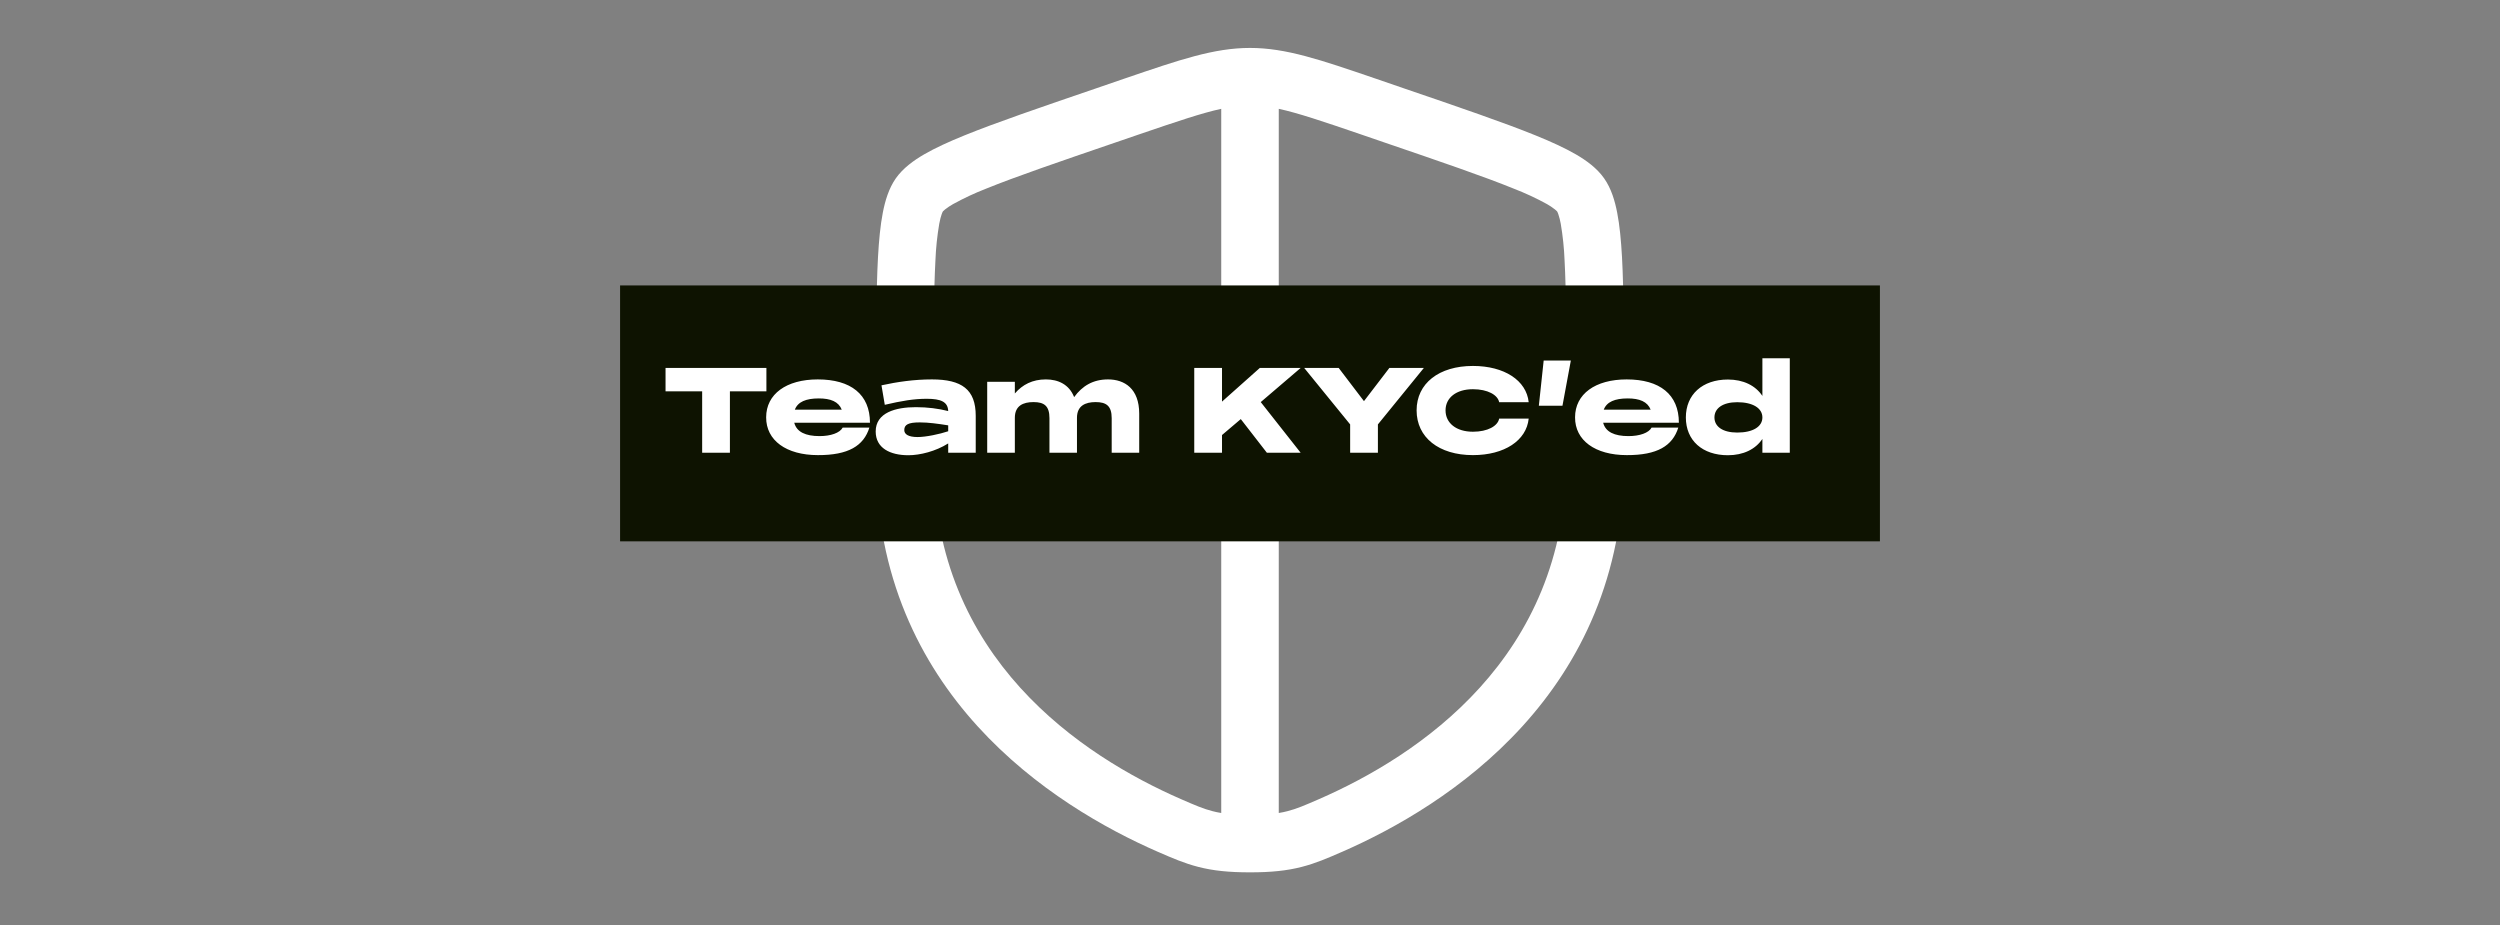
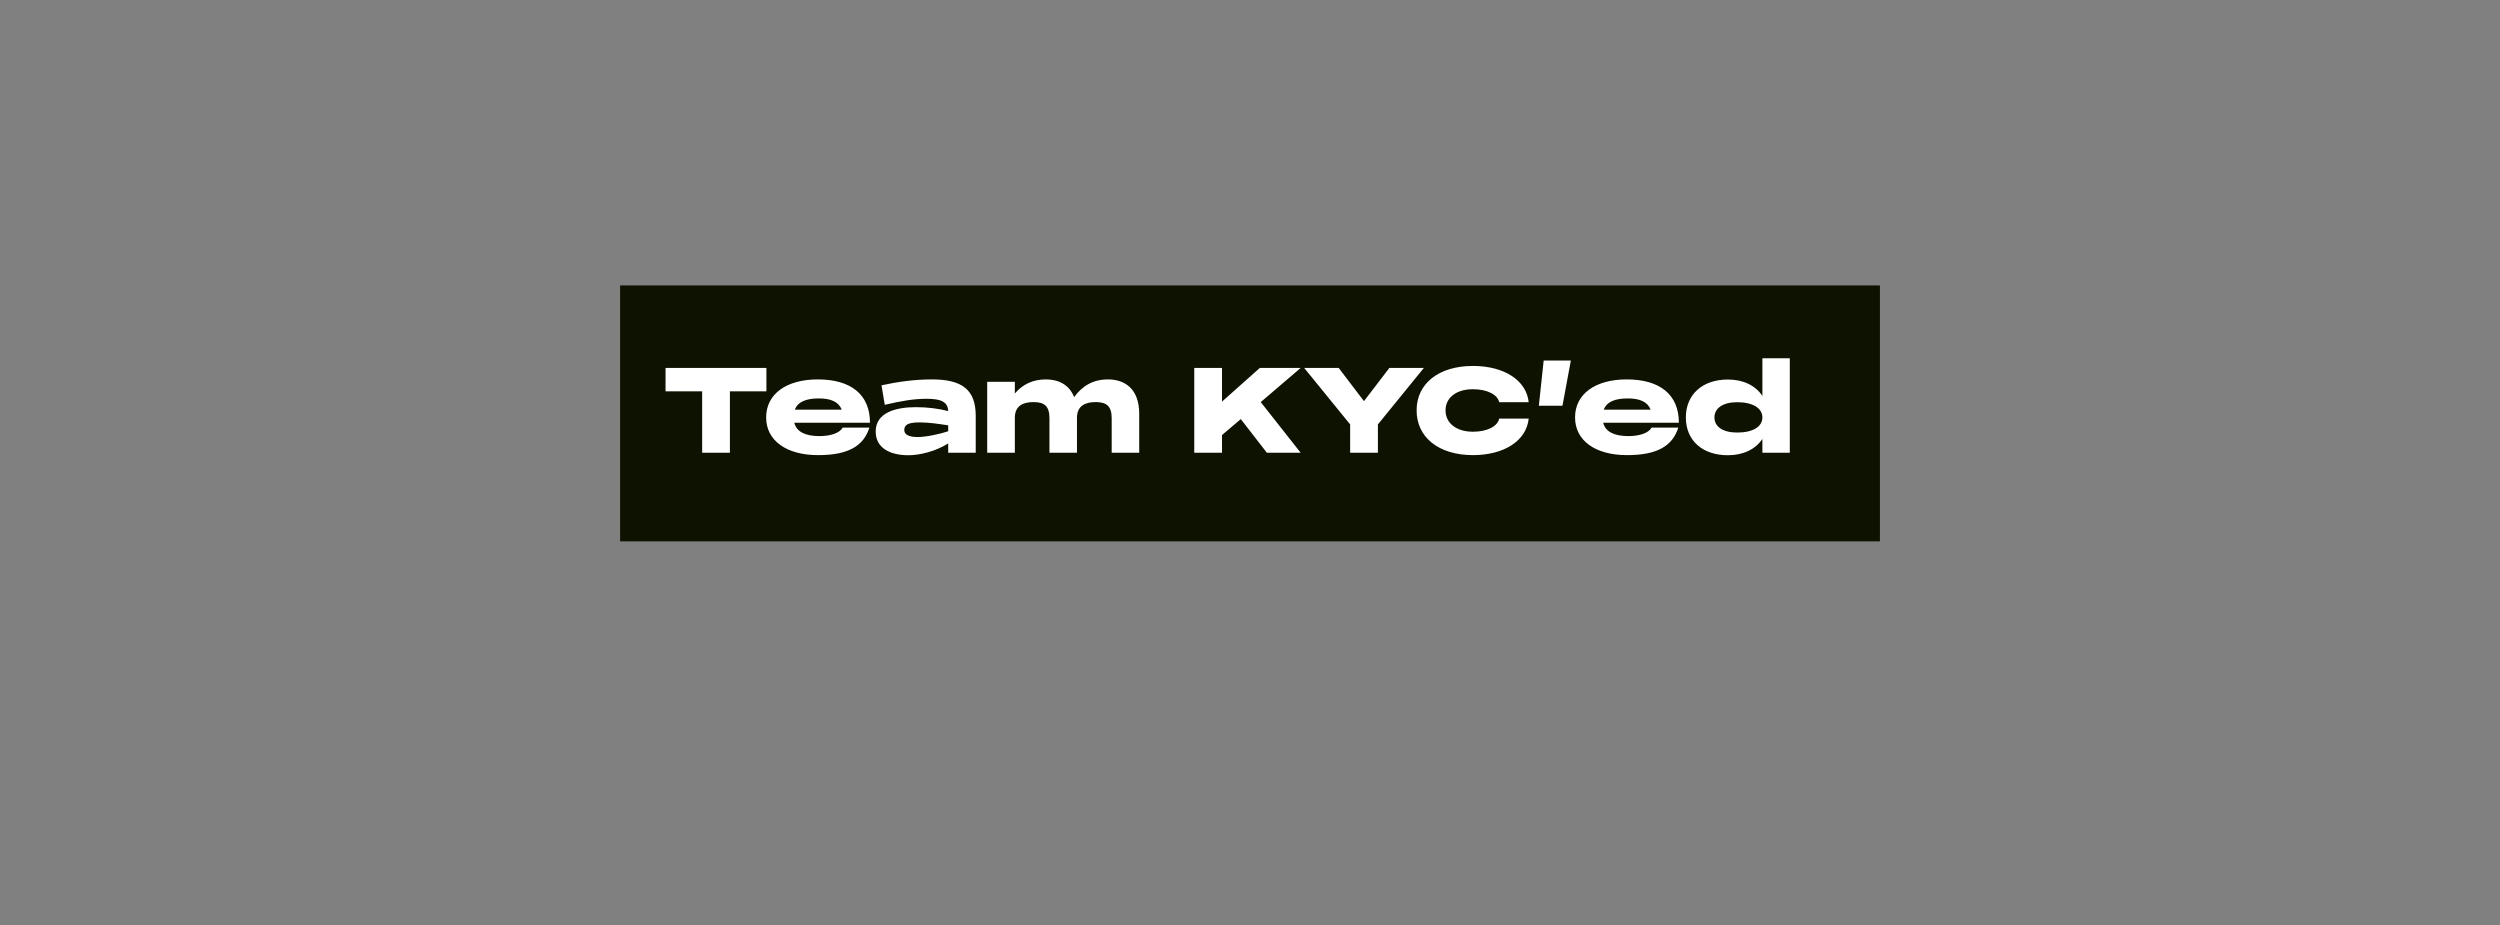
<svg xmlns="http://www.w3.org/2000/svg" width="254" height="94" viewBox="0 0 254 94" fill="none">
  <rect x="0" y="0" width="254" height="94" fill="#808080" stroke="none" />
-   <path fill-rule="evenodd" clip-rule="evenodd" d="M114.233 7.99C119.859 6.066 123.35 4.87 127 4.87C130.654 4.87 134.141 6.066 139.767 7.99L142.599 8.964C148.369 10.936 152.825 12.463 156.012 13.756C157.617 14.407 159 15.042 160.111 15.685C161.182 16.308 162.253 17.083 162.982 18.123C163.703 19.148 164.077 20.41 164.31 21.63C164.556 22.892 164.7 24.407 164.797 26.149C164.984 29.601 164.984 34.338 164.984 40.478V46.715C164.984 70.484 147.032 81.879 136.358 86.546L136.253 86.589C134.928 87.169 133.681 87.711 132.252 88.077C130.744 88.467 129.139 88.63 127 88.63C124.857 88.63 123.26 88.467 121.748 88.077C120.319 87.711 119.072 87.169 117.747 86.589L117.642 86.546C106.968 81.879 89.016 70.484 89.016 46.711V40.478C89.016 34.338 89.016 29.601 89.203 26.145C89.3 24.407 89.444 22.892 89.69 21.626C89.923 20.41 90.297 19.148 91.014 18.12C91.747 17.083 92.818 16.308 93.889 15.685C95 15.042 96.383 14.407 97.988 13.756C101.175 12.463 105.631 10.936 111.401 8.964L114.233 7.99ZM124.078 11.056C122.138 11.477 119.656 12.311 115.624 13.69L113.396 14.454C107.501 16.472 103.204 17.944 100.189 19.168C99.033 19.617 97.909 20.142 96.823 20.741C96.539 20.901 96.269 21.082 96.013 21.283C95.935 21.341 95.863 21.406 95.798 21.478C95.747 21.57 95.706 21.666 95.674 21.766C95.596 21.984 95.51 22.296 95.428 22.732C95.218 23.967 95.088 25.213 95.039 26.465C94.879 29.425 94.859 33.438 94.859 38.799L124.078 29.059V11.056ZM129.922 11.056V29.059L159.141 38.799C159.141 33.438 159.121 29.421 158.961 26.465C158.912 25.213 158.782 23.967 158.572 22.732C158.514 22.405 158.432 22.082 158.326 21.766C158.294 21.666 158.253 21.57 158.202 21.478C158.137 21.406 158.065 21.341 157.987 21.283C157.732 21.081 157.461 20.898 157.177 20.738C156.091 20.141 154.967 19.618 153.811 19.172C150.796 17.944 146.499 16.472 140.604 14.457L138.372 13.69C134.344 12.311 131.862 11.477 129.922 11.056ZM124.078 35.222L94.859 44.962V46.715C94.859 66.88 109.936 76.802 119.984 81.189C121.429 81.82 122.267 82.179 123.198 82.416C123.47 82.487 123.755 82.549 124.078 82.6V35.222ZM129.922 82.6V35.222L159.141 44.962V46.715C159.141 66.88 144.064 76.802 134.016 81.189C132.571 81.82 131.733 82.179 130.802 82.416C130.53 82.487 130.245 82.549 129.922 82.6Z" fill="white" />
  <rect width="128" height="26" transform="translate(63 29)" fill="#0E1301" />
  <path d="M67.619 39.76V37.384H77.867V39.76H74.159V46H71.339V39.76H67.619ZM83.097 46.24C79.881 46.24 77.829 44.74 77.841 42.4C77.841 40.036 79.893 38.548 83.085 38.548C86.445 38.548 88.389 40.072 88.389 42.952H80.697C80.937 43.888 81.849 44.308 83.265 44.308C84.405 44.308 85.329 43.984 85.617 43.444H88.329C87.753 45.304 86.181 46.252 83.097 46.24ZM80.757 41.62H85.521C85.197 40.804 84.393 40.48 83.193 40.48C81.885 40.48 81.057 40.828 80.757 41.62ZM92.294 46.252C90.422 46.252 88.97 45.52 88.97 43.84C88.97 41.92 90.998 41.368 93.062 41.368C94.238 41.368 95.354 41.512 96.338 41.764C96.302 40.828 95.606 40.516 94.154 40.516C92.834 40.516 91.598 40.732 89.894 41.128L89.558 39.148C91.154 38.8 92.87 38.548 94.682 38.548C97.718 38.548 99.134 39.568 99.134 42.244V46H96.338V45.052C95.066 45.856 93.47 46.252 92.294 46.252ZM91.874 43.696C91.874 44.116 92.282 44.404 93.23 44.404C94.07 44.404 95.486 44.104 96.338 43.816V43.216C95.27 43.048 94.346 42.916 93.446 42.916C92.282 42.916 91.874 43.144 91.874 43.696ZM112.948 42.484C112.948 41.236 112.396 40.852 111.316 40.852C110.272 40.852 109.42 41.224 109.42 42.448V46H106.624V42.484C106.624 41.236 106.084 40.852 105.004 40.852C103.948 40.852 103.108 41.224 103.108 42.448V46H100.3V38.788H103.108V39.976C103.888 39.076 104.896 38.548 106.264 38.548C107.5 38.548 108.628 39.052 109.132 40.348C109.948 39.22 111.04 38.548 112.576 38.548C114.256 38.548 115.744 39.484 115.744 42.028V46H112.948V42.484ZM121.336 46V37.384H124.156V40.804L127.996 37.384H132.148L128.092 40.852L132.148 46H128.716L126.064 42.58L124.156 44.2V46H121.336ZM137.175 46V43.12L132.507 37.384H136.011L138.579 40.756L141.159 37.384H144.663L139.995 43.12V46H137.175ZM149.651 46.24C146.195 46.24 143.927 44.452 143.927 41.692C143.927 38.956 146.195 37.18 149.651 37.18C152.843 37.18 155.087 38.656 155.315 40.864H152.315C152.171 40.12 151.139 39.544 149.651 39.544C147.959 39.544 146.867 40.408 146.867 41.692C146.867 42.988 147.959 43.864 149.651 43.864C151.139 43.864 152.171 43.288 152.315 42.532H155.315C155.087 44.764 152.843 46.24 149.651 46.24ZM156.346 41.224L156.838 36.628H159.598L158.746 41.224H156.346ZM165.282 46.24C162.066 46.24 160.014 44.74 160.026 42.4C160.026 40.036 162.078 38.548 165.27 38.548C168.63 38.548 170.574 40.072 170.574 42.952H162.882C163.122 43.888 164.034 44.308 165.45 44.308C166.59 44.308 167.514 43.984 167.802 43.444H170.514C169.938 45.304 168.366 46.252 165.282 46.24ZM162.942 41.62H167.706C167.382 40.804 166.578 40.48 165.378 40.48C164.07 40.48 163.242 40.828 162.942 41.62ZM179.059 46V44.596C178.363 45.64 177.127 46.252 175.555 46.252C172.963 46.252 171.283 44.752 171.283 42.412C171.283 40.084 172.963 38.56 175.555 38.56C177.127 38.56 178.363 39.172 179.059 40.228V36.4H181.843V46H179.059ZM174.187 42.412C174.187 43.348 175.039 43.948 176.503 43.948C178.099 43.948 179.059 43.348 179.059 42.412C179.059 41.476 178.099 40.864 176.503 40.864C175.039 40.864 174.187 41.476 174.187 42.412Z" fill="white" />
</svg>